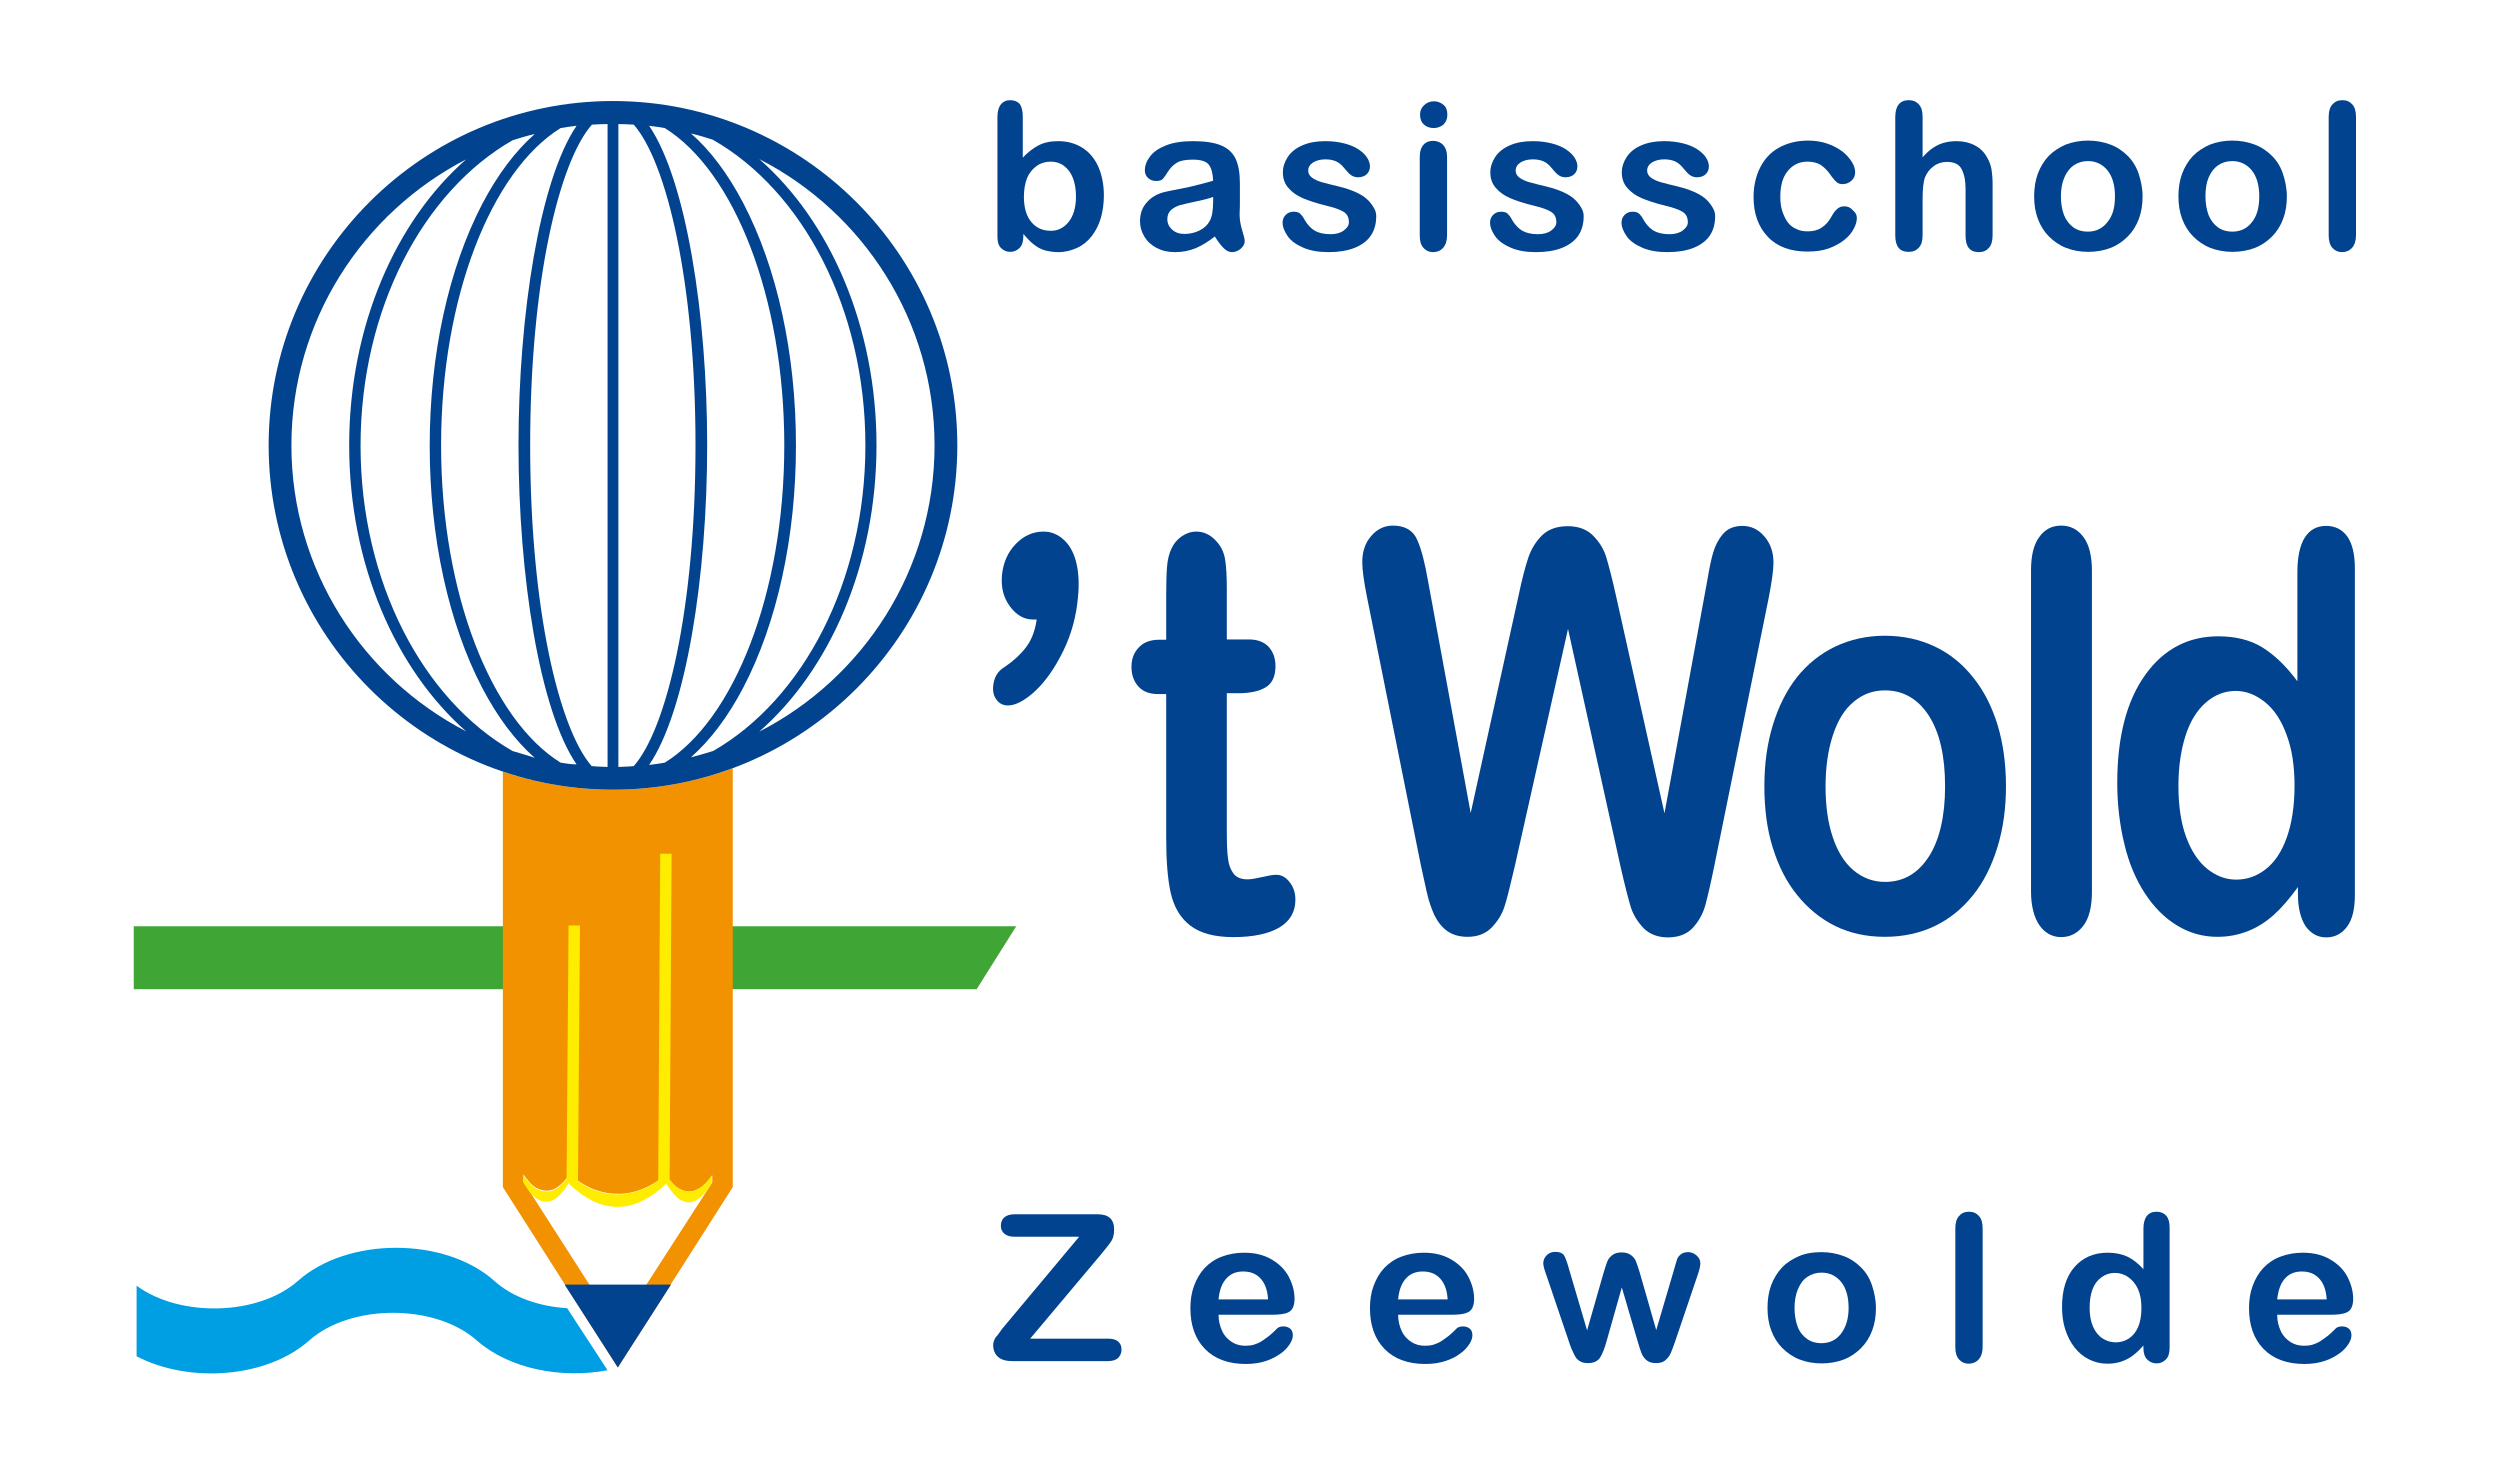
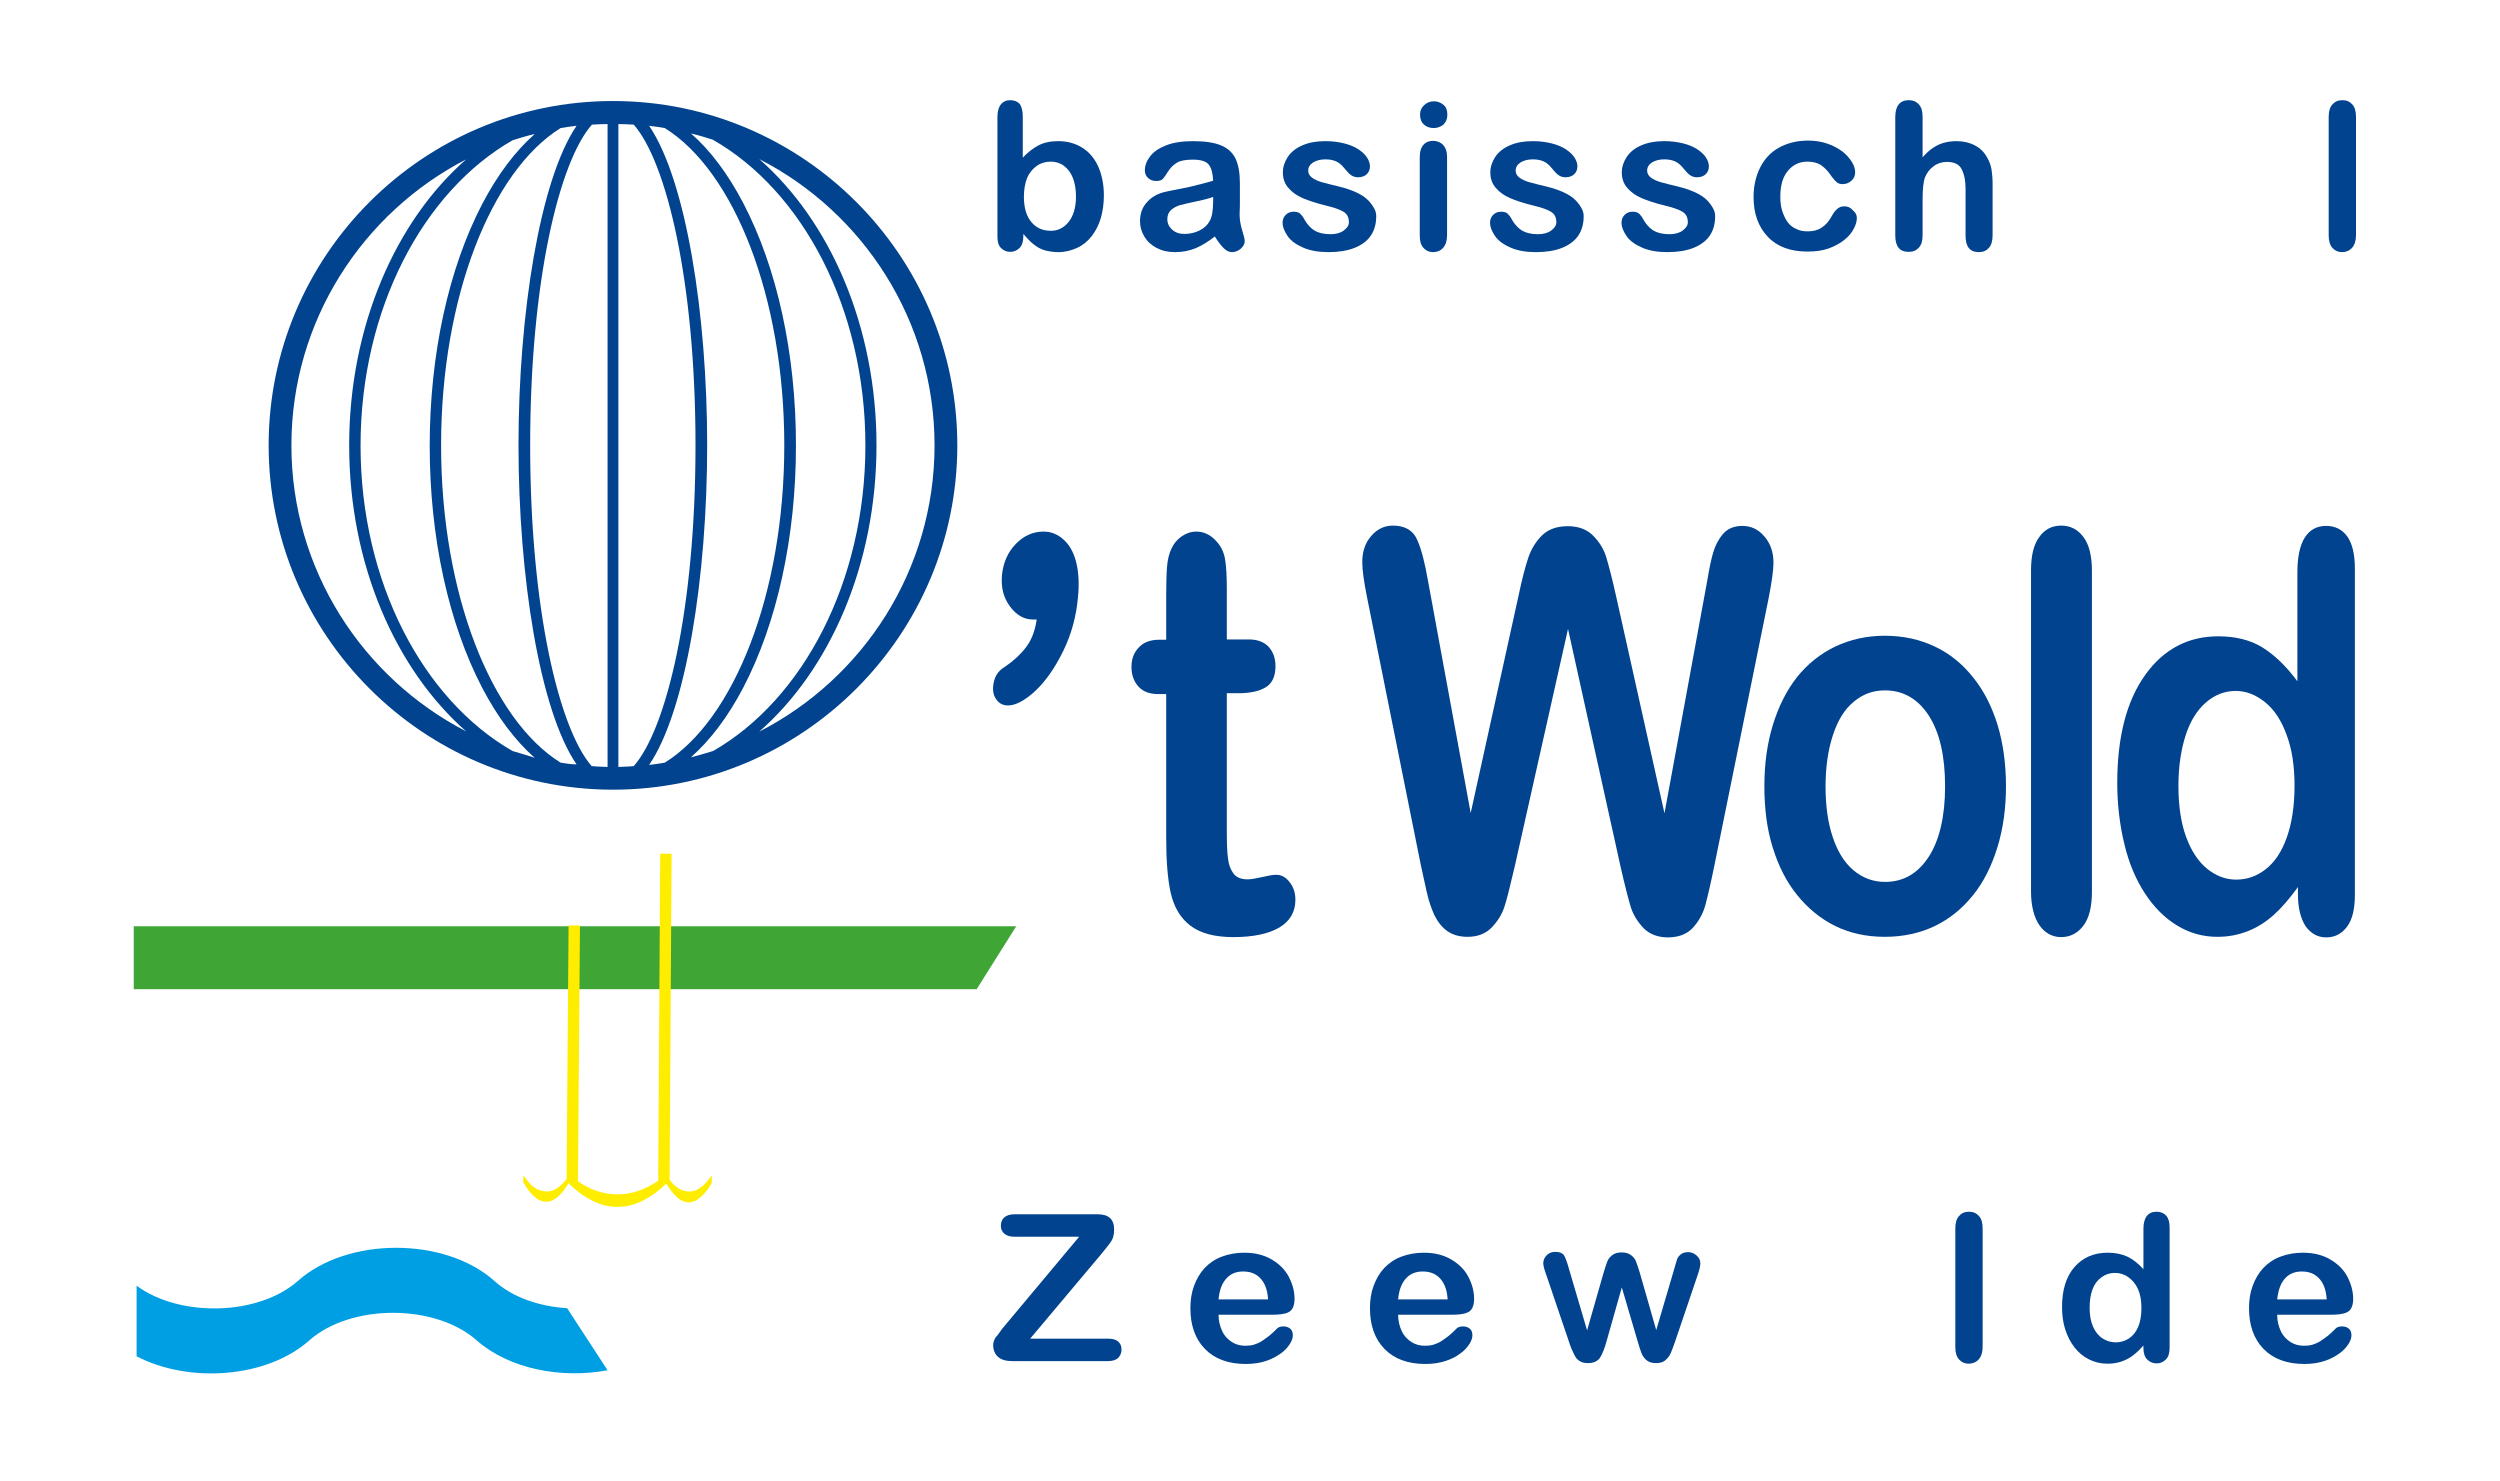
<svg xmlns="http://www.w3.org/2000/svg" version="1.1" id="CMYK" x="0px" y="0px" viewBox="0 0 878.5 520.3" style="enable-background:new 0 0 878.5 520.3;" xml:space="preserve">
  <style type="text/css">
	.st0{fill:#3FA535;}
	.st1{fill:#009FE3;}
	.st2{fill:#F39200;}
	.st3{fill:#FFED00;}
	.st4{fill:#01438F;}
</style>
  <g id="AFbeelding">
    <polygon class="st0" points="47,325.5 47,347.6 343.2,347.6 357.1,325.5  " />
    <path class="st1" d="M204.3,467.4l-5-7.7c-9.8-0.6-19.2-3.8-25.6-9.6c-17.4-15.5-51.6-15.5-69,0C90.8,462.4,63.2,463,48,451.8v24.8   c18.4,9.6,45.8,7.7,60.7-5.6c14.6-12.9,44.2-12.9,58.8,0c11.3,10,29.7,13.6,46,10.5L204.3,467.4" />
-     <path class="st2" d="M215.4,277.5C215.4,277.5,215.4,277.5,215.4,277.5C215.3,277.5,215.3,277.5,215.4,277.5   C215.3,277.5,215.3,277.5,215.4,277.5C215.3,277.5,215.3,277.5,215.4,277.5c-0.1,0-0.2,0-0.3,0c-13.4,0-26.3-2.3-38.4-6.3l0,145.9   v0.2h0.1l37.6,59l2.7,4.3l2.7-4.3l37.6-59h0.1v-0.2l0-147.1C244.4,274.8,230.2,277.5,215.4,277.5   C215.4,277.5,215.4,277.5,215.4,277.5z M234.2,412.7v0.5c1.1,1.4,1.9,2.4,2.4,2.9c0.8,0.8,1.6,1.4,2.4,1.8c1.1,0.5,2.1,0.8,3.2,0.8   c2.7,0,5.4-1.9,8.1-5.7v2.5L217.1,467l-33.2-51.8v-2.5c1.2,1.5,2,2.6,2.5,3.1c0.8,0.8,1.6,1.4,2.4,1.8c1.1,0.5,2.3,0.8,3.4,0.8   c2.7,0,5.2-1.9,7.8-5.6v-0.2c2.5,1.9,4.2,3.1,5.3,3.7c1.6,0.9,3.3,1.7,5.1,2.2c2.2,0.7,4.4,1,6.7,1   C222.8,419.6,228.5,417.3,234.2,412.7z" />
    <path class="st3" d="M242.2,418.7c-1.1,0-2.1-0.3-3.2-0.8c-0.8-0.4-1.7-1.1-2.4-1.8c-0.3-0.3-0.7-0.8-1.3-1.5L236,300l-4,0   l-0.7,114.9c-4.7,3.2-9.5,4.8-14.2,4.8c-2.2,0-4.5-0.3-6.7-1c-1.8-0.5-3.5-1.3-5.1-2.2c-0.6-0.3-1.3-0.8-2.2-1.5l0.7-89.8l-4,0   l-0.7,89.1c-2.3,2.9-4.5,4.4-6.9,4.4c-1.1,0-2.3-0.3-3.4-0.8c-0.8-0.4-1.7-1.1-2.4-1.8c-0.5-0.5-1.3-1.5-2.5-3.1v2.5   c1.4,2.4,2.8,4.2,4.2,5.3c1.2,1,2.5,1.5,3.8,1.5c1.5,0,3-0.7,4.4-2c1.4-1.3,2.6-2.9,3.6-4.7v0.3c3,2.9,6,5,9,6.4   c2.6,1.2,5.3,1.8,8.1,1.8c3.2,0,6.3-0.8,9.3-2.4c3-1.6,5.6-3.5,7.8-5.8c1.4,2.3,2.8,4,4.1,5.1c1.2,1,2.5,1.5,3.8,1.5   c1.5,0,3-0.7,4.4-2c1.4-1.3,2.7-2.9,3.7-4.8V413C247.6,416.8,244.9,418.7,242.2,418.7z" />
-     <polygon class="st4" points="235.8,451.4 198.4,451.4 217.1,480.5  " />
    <path class="st4" d="M215.4,35.5C215.4,35.5,215.4,35.5,215.4,35.5C215.3,35.5,215.3,35.5,215.4,35.5   C215.3,35.5,215.3,35.5,215.4,35.5C215.3,35.5,215.3,35.5,215.4,35.5C215.3,35.5,215.3,35.5,215.4,35.5   C215.3,35.5,215.3,35.5,215.4,35.5c-66.8,0-121,54.3-121,121c0,66.6,54.1,120.8,120.7,121c0.1,0,0.2,0,0.3,0c0,0,0,0,0,0   c0,0,0,0,0,0c0,0,0,0,0,0c0,0,0,0,0,0c0,0,0,0,0,0c66.7,0,121-54.3,121-121C336.4,89.8,282.1,35.5,215.4,35.5z M207.9,269.2   c-11.4-13.1-21.6-55.1-21.6-112.7c0-57.6,10.2-99.7,21.7-112.7c1.8-0.1,3.6-0.2,5.5-0.2v225.9C211.5,269.4,209.7,269.4,207.9,269.2   z M197,268c-24.3-15.1-42-59.3-42-111.5c0-52.1,17.7-96.4,42-111.5c1.8-0.3,3.7-0.6,5.6-0.8c-12.9,19-20.4,66.2-20.4,112.2   c0,46,7.4,93.2,20.4,112.2C200.7,268.6,198.9,268.3,197,268z M180.1,263.9c-31.4-18-53.4-59.3-53.4-107.3c0-48,22-89.3,53.4-107.3   c2.5-0.8,5.1-1.6,7.8-2.2c-6.8,6-13,14.2-18.4,24.5c-11.9,22.8-18.5,53-18.5,85.1c0,32.1,6.6,62.3,18.5,85.1   c5.4,10.3,11.6,18.5,18.4,24.5C185.3,265.4,182.7,264.7,180.1,263.9z M217.3,269.5V43.6c1.8,0,3.6,0.1,5.4,0.2   c11.5,13.1,21.7,55.1,21.7,112.7c0,57.6-10.2,99.7-21.7,112.7C221,269.4,219.2,269.4,217.3,269.5z M228.1,268.8   c13-19,20.4-66.2,20.4-112.3c0-46-7.4-93.2-20.4-112.3c1.9,0.2,3.7,0.5,5.5,0.8c24.3,15.1,42,59.3,42,111.5   c0,52.1-17.7,96.4-42,111.5C231.8,268.3,229.9,268.6,228.1,268.8z M242.8,266.1c6.8-6,13-14.2,18.4-24.5   c11.9-22.8,18.5-53,18.5-85.1c0-32.1-6.6-62.3-18.5-85.1c-5.4-10.3-11.6-18.6-18.4-24.5c2.6,0.6,5.2,1.4,7.7,2.2   c31.5,18,53.6,59.3,53.6,107.4c0,48.1-22.1,89.4-53.5,107.4C247.9,264.7,245.4,265.5,242.8,266.1z M102.4,156.5   c0-43.7,25-81.7,61.4-100.5c-24.8,21.7-41.1,58.7-41.1,100.5c0,41.8,16.3,78.7,41.1,100.5C127.4,238.2,102.4,200.2,102.4,156.5z    M266.8,257.1c24.8-21.7,41.2-58.7,41.2-100.6c0-41.9-16.4-78.9-41.2-100.6c36.5,18.7,61.6,56.8,61.6,100.6   C328.4,200.3,303.3,238.4,266.8,257.1z" />
  </g>
  <g id="Tekst">
    <g>
      <path class="st4" d="M675.6,41.1v14.2c1.2-1.4,2.4-2.5,3.6-3.3c1.2-0.8,2.4-1.4,3.8-1.8c1.4-0.4,2.9-0.6,4.5-0.6    c2.4,0,4.6,0.5,6.5,1.5c1.9,1,3.4,2.5,4.4,4.5c0.7,1.1,1.1,2.4,1.4,3.8c0.2,1.4,0.4,3.1,0.4,4.9v18.4c0,1.9-0.4,3.4-1.3,4.4    s-2,1.5-3.5,1.5c-3.2,0-4.7-1.9-4.7-5.8V66.5c0-3.1-0.5-5.4-1.4-7.1s-2.6-2.5-5.2-2.5c-1.7,0-3.3,0.5-4.6,1.5    c-1.4,1-2.4,2.3-3.1,4c-0.5,1.4-0.8,4-0.8,7.6v12.7c0,1.9-0.4,3.3-1.3,4.3s-2,1.5-3.6,1.5c-3.2,0-4.7-1.9-4.7-5.8V41.1    c0-1.9,0.4-3.4,1.2-4.4c0.8-1,2-1.5,3.5-1.5c1.5,0,2.7,0.5,3.6,1.5S675.6,39.1,675.6,41.1z" />
-       <path class="st4" d="M752.9,69c0,2.9-0.4,5.5-1.3,7.9c-0.9,2.4-2.2,4.5-3.9,6.2c-1.7,1.7-3.7,3.1-6,4s-5,1.4-7.9,1.4    c-2.9,0-5.5-0.5-7.8-1.4s-4.3-2.3-6-4c-1.7-1.7-3-3.8-3.9-6.2c-0.9-2.4-1.3-5-1.3-7.9c0-2.9,0.4-5.6,1.3-8    c0.9-2.4,2.2-4.5,3.8-6.2c1.7-1.7,3.7-3,6-4c2.4-0.9,5-1.4,7.8-1.4c2.9,0,5.5,0.5,7.9,1.4c2.4,0.9,4.4,2.3,6.1,4    c1.7,1.7,3,3.8,3.8,6.2S752.9,66.1,752.9,69z M743.2,69c0-3.9-0.9-7-2.6-9.1s-4-3.3-6.9-3.3c-1.9,0-3.5,0.5-5,1.5    c-1.4,1-2.5,2.4-3.3,4.3s-1.2,4.1-1.2,6.6c0,2.5,0.4,4.7,1.1,6.6c0.8,1.9,1.9,3.3,3.3,4.3c1.4,1,3.1,1.5,5,1.5    c2.9,0,5.2-1.1,6.9-3.3C742.4,75.9,743.2,72.9,743.2,69z" />
-       <path class="st4" d="M803.6,69c0,2.9-0.4,5.5-1.3,7.9c-0.9,2.4-2.2,4.5-3.9,6.2c-1.7,1.7-3.7,3.1-6,4s-5,1.4-7.9,1.4    c-2.9,0-5.5-0.5-7.8-1.4s-4.3-2.3-6-4c-1.7-1.7-3-3.8-3.9-6.2c-0.9-2.4-1.3-5-1.3-7.9c0-2.9,0.4-5.6,1.3-8    c0.9-2.4,2.2-4.5,3.8-6.2c1.7-1.7,3.7-3,6-4c2.4-0.9,5-1.4,7.8-1.4c2.9,0,5.5,0.5,7.9,1.4c2.4,0.9,4.4,2.3,6.1,4    c1.7,1.7,3,3.8,3.8,6.2S803.6,66.1,803.6,69z M793.9,69c0-3.9-0.9-7-2.6-9.1s-4-3.3-6.9-3.3c-1.9,0-3.5,0.5-5,1.5    c-1.4,1-2.5,2.4-3.3,4.3S775,66.5,775,69c0,2.5,0.4,4.7,1.1,6.6c0.8,1.9,1.9,3.3,3.3,4.3c1.4,1,3.1,1.5,5,1.5    c2.9,0,5.2-1.1,6.9-3.3C793.1,75.9,793.9,72.9,793.9,69z" />
      <path class="st4" d="M818.3,82.7V41.1c0-1.9,0.4-3.4,1.3-4.4s2-1.5,3.5-1.5s2.6,0.5,3.5,1.5c0.9,1,1.3,2.4,1.3,4.4v41.6    c0,1.9-0.5,3.4-1.4,4.4s-2.1,1.5-3.5,1.5c-1.4,0-2.5-0.5-3.4-1.5S818.3,84.6,818.3,82.7z" />
    </g>
    <g>
      <path class="st4" d="M364.3,217.7h-1.3c-3.1,0-5.8-1.5-8.1-4.6c-2.3-3.1-3.2-6.7-2.8-11c0.4-4.3,2-8,4.8-10.9    c2.8-2.9,6-4.4,9.8-4.4c2.6,0,4.9,0.9,6.9,2.7c2.1,1.8,3.6,4.4,4.5,7.8c0.9,3.4,1.2,7.6,0.7,12.6c-0.6,6.7-2.3,13-5.2,18.9    c-2.9,5.9-6.1,10.5-9.8,14c-3.7,3.4-6.9,5.1-9.6,5.1c-1.7,0-3.1-0.7-4-2c-1-1.3-1.4-2.9-1.2-4.8c0.3-3.1,1.6-5.3,4-6.7    c3.1-2.1,5.6-4.4,7.5-6.9C362.5,224.9,363.7,221.7,364.3,217.7z" />
    </g>
    <g>
      <path class="st4" d="M407.5,224.8h2.3v-15.8c0-4.2,0.1-7.5,0.3-9.9c0.2-2.4,0.7-4.5,1.5-6.2c0.8-1.8,2-3.3,3.6-4.4    c1.6-1.1,3.3-1.7,5.2-1.7c2.7,0,5.2,1.2,7.3,3.7c1.5,1.7,2.4,3.7,2.8,6.1s0.6,5.8,0.6,10.2v17.9h7.8c3,0,5.3,0.9,6.9,2.6    c1.6,1.8,2.4,4,2.4,6.8c0,3.5-1.1,6-3.4,7.4c-2.3,1.4-5.5,2.1-9.7,2.1h-4V292c0,4.1,0.1,7.3,0.4,9.5c0.2,2.2,0.9,4,1.9,5.4    c1,1.4,2.7,2.1,5,2.1c1.2,0,2.9-0.3,5.1-0.8c2.1-0.5,3.8-0.8,5-0.8c1.7,0,3.3,0.8,4.6,2.5c1.4,1.7,2.1,3.8,2.1,6.3    c0,4.2-1.9,7.5-5.6,9.7s-9.1,3.4-16.2,3.4c-6.7,0-11.7-1.4-15.2-4.1s-5.7-6.6-6.8-11.4c-1.1-4.9-1.6-11.4-1.6-19.5v-50.4H407    c-3.1,0-5.4-0.9-7-2.7c-1.6-1.8-2.4-4.1-2.4-6.8c0-2.8,0.8-5,2.5-6.8C401.8,225.7,404.2,224.8,407.5,224.8z" />
    </g>
    <g>
      <path class="st4" d="M569.5,304.7L551,221l-18.8,83.8c-1.5,6.4-2.6,10.9-3.5,13.7s-2.4,5.2-4.5,7.4c-2.1,2.2-5,3.3-8.5,3.3    c-2.9,0-5.2-0.7-7.1-2c-1.8-1.3-3.3-3.1-4.5-5.5c-1.1-2.4-2.1-5.2-2.8-8.5c-0.7-3.3-1.4-6.3-2-9.1L480.4,210    c-1.1-5.5-1.7-9.6-1.7-12.5c0-3.6,1-6.7,3.1-9.1c2.1-2.5,4.7-3.7,7.7-3.7c4.2,0,7.1,1.7,8.5,5c1.5,3.3,2.7,8.1,3.8,14.4l15,81.6    l16.8-76.3c1.2-5.8,2.4-10.3,3.4-13.3c1-3,2.6-5.7,4.8-7.9c2.2-2.2,5.3-3.3,9.1-3.3c3.9,0,6.9,1.2,9.1,3.5    c2.2,2.3,3.7,4.8,4.5,7.6c0.8,2.7,2,7.2,3.4,13.5l17,76.3l15-81.6c0.7-4.3,1.4-7.6,2.1-10c0.7-2.4,1.8-4.6,3.4-6.5    c1.6-1.9,3.9-2.9,6.9-2.9c3,0,5.6,1.2,7.7,3.7c2.1,2.4,3.2,5.5,3.2,9.2c0,2.6-0.6,6.8-1.7,12.5l-19.1,94.1c-1.3,6.4-2.4,11-3.2,14    c-0.9,3-2.3,5.5-4.4,7.8c-2.1,2.2-5,3.3-8.7,3.3c-3.5,0-6.4-1.1-8.5-3.2c-2.1-2.2-3.6-4.6-4.5-7.3    C572.2,315.9,571,311.3,569.5,304.7z" />
    </g>
    <g>
      <path class="st4" d="M704.9,276.3c0,7.8-1,14.9-3,21.4c-2,6.5-4.8,12.2-8.6,16.9c-3.8,4.7-8.2,8.3-13.4,10.8    c-5.2,2.5-11.1,3.8-17.6,3.8c-6.5,0-12.3-1.3-17.4-3.8s-9.6-6.2-13.4-10.9c-3.8-4.7-6.6-10.3-8.6-16.8c-2-6.4-2.9-13.6-2.9-21.4    c0-7.9,1-15.1,3-21.6c2-6.5,4.8-12.1,8.5-16.8c3.7-4.6,8.2-8.2,13.4-10.7c5.3-2.5,11.1-3.8,17.4-3.8c6.5,0,12.3,1.3,17.6,3.8    c5.3,2.5,9.8,6.2,13.5,10.9c3.8,4.7,6.6,10.3,8.6,16.8C703.9,261.3,704.9,268.4,704.9,276.3z M683.5,276.3    c0-10.6-1.9-18.9-5.7-24.8c-3.8-5.9-9-8.9-15.4-8.9c-4.2,0-7.8,1.3-11,4c-3.2,2.6-5.6,6.5-7.3,11.7c-1.7,5.1-2.6,11.2-2.6,18    c0,6.8,0.8,12.7,2.5,17.8c1.7,5.1,4.1,9,7.3,11.7c3.2,2.7,6.9,4.1,11.1,4.1c6.5,0,11.6-3,15.4-8.9S683.5,286.7,683.5,276.3z" />
      <path class="st4" d="M713.7,313.3V200.5c0-5.2,0.9-9.1,2.9-11.8c1.9-2.7,4.5-4,7.7-4c3.2,0,5.8,1.3,7.8,4c2,2.6,3,6.6,3,11.9    v112.8c0,5.3-1,9.2-3,11.9c-2,2.6-4.6,4-7.8,4c-3.1,0-5.7-1.4-7.6-4.1S713.7,318.4,713.7,313.3z" />
      <path class="st4" d="M807.5,314.3v-2.6c-2.9,4-5.7,7.3-8.5,9.8c-2.8,2.5-5.8,4.4-9.1,5.7c-3.3,1.3-6.8,2-10.7,2    c-5.1,0-9.8-1.3-14.2-4c-4.3-2.6-8.1-6.4-11.3-11.3c-3.2-4.9-5.6-10.6-7.2-17.3c-1.6-6.6-2.5-13.8-2.5-21.4    c0-16.3,3.3-28.9,9.8-38c6.5-9.1,15.1-13.6,25.7-13.6c6.1,0,11.3,1.3,15.5,3.9s8.3,6.5,12.3,11.9v-38.4c0-5.3,0.9-9.4,2.6-12.1    c1.7-2.7,4.2-4.1,7.5-4.1c3.2,0,5.7,1.3,7.5,3.8c1.7,2.5,2.6,6.2,2.6,11.1v114.8c0,5-0.9,8.7-2.8,11.2c-1.9,2.5-4.3,3.7-7.3,3.7    c-2.9,0-5.3-1.3-7.2-3.9C808.4,322.7,807.5,319,807.5,314.3z M765.5,276.1c0,7.1,0.9,13.1,2.7,18s4.3,8.7,7.4,11.2    c3.1,2.5,6.5,3.8,10.2,3.8c3.8,0,7.2-1.2,10.3-3.6c3.1-2.4,5.6-6,7.4-11c1.8-4.9,2.8-11.1,2.8-18.4c0-6.9-0.9-12.9-2.8-17.9    c-1.8-5-4.3-8.8-7.5-11.4c-3.2-2.6-6.6-4-10.4-4c-3.9,0-7.4,1.4-10.5,4.1c-3.1,2.7-5.5,6.6-7.1,11.6    C766.4,263.5,765.5,269.4,765.5,276.1z" />
    </g>
    <g>
      <path class="st4" d="M352.7,466.3l26.5-31.7h-22.7c-1.6,0-2.8-0.4-3.6-1.1s-1.2-1.6-1.2-2.8c0-1.2,0.4-2.2,1.2-2.9s2-1.1,3.6-1.1    h29.3c3.8,0,5.7,1.8,5.7,5.3c0,1.7-0.3,3-0.9,4s-1.9,2.6-3.8,4.9l-24.8,29.5h27.3c1.6,0,2.8,0.3,3.6,1c0.8,0.7,1.2,1.6,1.2,2.8    c0,1.2-0.4,2.2-1.2,3c-0.8,0.7-2,1.1-3.6,1.1h-33.5c-2.3,0-4-0.5-5.1-1.5c-1.1-1-1.7-2.4-1.7-4.1c0-0.6,0.1-1.1,0.3-1.6    c0.2-0.5,0.4-1,0.8-1.4s0.8-1,1.3-1.7S352.2,466.8,352.7,466.3z" />
      <path class="st4" d="M447,462h-18.8c0,2.2,0.5,4.1,1.3,5.8s2,2.9,3.4,3.8s3,1.3,4.7,1.3c1.1,0,2.2-0.1,3.1-0.4s1.9-0.7,2.8-1.3    s1.7-1.2,2.5-1.8s1.7-1.5,2.9-2.7c0.5-0.4,1.2-0.6,2.1-0.6c1,0,1.8,0.3,2.4,0.8s0.9,1.3,0.9,2.3c0,0.9-0.3,1.9-1,3    s-1.7,2.3-3.1,3.3s-3.1,2-5.2,2.7s-4.5,1.1-7.2,1.1c-6.2,0-11-1.8-14.4-5.3s-5.1-8.3-5.1-14.3c0-2.8,0.4-5.5,1.3-7.9    s2.1-4.5,3.7-6.2s3.6-3.1,6-4s5-1.4,7.9-1.4c3.8,0,7,0.8,9.7,2.4s4.7,3.6,6,6.1s2,5.1,2,7.7c0,2.4-0.7,4-2.1,4.7    S449.5,462,447,462z M428.2,456.6h17.4c-0.2-3.3-1.1-5.7-2.7-7.4s-3.6-2.4-6.1-2.4c-2.4,0-4.4,0.8-5.9,2.5    S428.5,453.3,428.2,456.6z" />
    </g>
    <g>
      <path class="st4" d="M510.1,462h-18.8c0,2.2,0.5,4.1,1.3,5.8s2,2.9,3.4,3.8s3,1.3,4.7,1.3c1.1,0,2.2-0.1,3.1-0.4s1.9-0.7,2.8-1.3    s1.7-1.2,2.5-1.8s1.7-1.5,2.9-2.7c0.5-0.4,1.2-0.6,2.1-0.6c1,0,1.8,0.3,2.4,0.8s0.9,1.3,0.9,2.3c0,0.9-0.3,1.9-1,3    s-1.7,2.3-3.1,3.3c-1.4,1.1-3.1,2-5.2,2.7s-4.5,1.1-7.2,1.1c-6.2,0-11-1.8-14.4-5.3s-5.1-8.3-5.1-14.3c0-2.8,0.4-5.5,1.3-7.9    s2.1-4.5,3.7-6.2s3.6-3.1,6-4s5-1.4,7.9-1.4c3.8,0,7,0.8,9.7,2.4c2.7,1.6,4.7,3.6,6,6.1s2,5.1,2,7.7c0,2.4-0.7,4-2.1,4.7    S512.6,462,510.1,462z M491.3,456.6h17.4c-0.2-3.3-1.1-5.7-2.7-7.4s-3.6-2.4-6.1-2.4c-2.4,0-4.4,0.8-5.9,2.5    S491.6,453.3,491.3,456.6z" />
      <path class="st4" d="M551.4,446.1l6.3,21.4l5.7-19.9c0.6-2.1,1.1-3.5,1.4-4.3s0.8-1.5,1.7-2.2s1.9-1,3.3-1c1.4,0,2.5,0.3,3.4,1    s1.4,1.4,1.7,2.2s0.8,2.2,1.4,4.2l5.7,19.9l6.3-21.4c0.4-1.5,0.8-2.7,1-3.4s0.7-1.3,1.3-1.8s1.5-0.8,2.6-0.8s2.1,0.4,3,1.2    s1.3,1.7,1.3,2.8c0,1-0.4,2.5-1.1,4.5l-7.8,23c-0.7,1.9-1.2,3.4-1.6,4.2s-1,1.6-1.8,2.3s-1.9,1-3.3,1c-1.5,0-2.6-0.4-3.4-1.1    s-1.4-1.6-1.8-2.7s-0.8-2.4-1.3-4.1l-5.5-18.7l-5.3,18.7c-0.7,2.6-1.5,4.6-2.3,5.9s-2.3,2-4.3,2c-1.1,0-2-0.2-2.7-0.6    s-1.4-1-1.8-1.8s-0.9-1.7-1.3-2.7s-0.7-1.9-0.9-2.5l-7.8-23c-0.8-2.2-1.2-3.6-1.2-4.5c0-1,0.4-2,1.2-2.8s1.8-1.2,3-1.2    c1.6,0,2.7,0.5,3.2,1.4S550.8,443.9,551.4,446.1z" />
    </g>
    <g>
-       <path class="st4" d="M659.2,459.6c0,2.9-0.4,5.5-1.3,7.9s-2.2,4.5-3.9,6.2s-3.7,3.1-6,4s-5,1.4-7.9,1.4c-2.9,0-5.5-0.5-7.8-1.4    s-4.3-2.3-6-4s-3-3.8-3.9-6.2s-1.3-5-1.3-7.9c0-2.9,0.4-5.6,1.3-8s2.2-4.5,3.8-6.2s3.7-3,6-4s5-1.4,7.8-1.4c2.9,0,5.5,0.5,7.9,1.4    s4.4,2.3,6.1,4s3,3.8,3.8,6.2S659.2,456.8,659.2,459.6z M649.6,459.6c0-3.9-0.9-7-2.6-9.1s-4-3.3-6.9-3.3c-1.9,0-3.5,0.5-5,1.5    s-2.5,2.4-3.3,4.3s-1.2,4.1-1.2,6.6c0,2.5,0.4,4.7,1.1,6.6s1.9,3.3,3.3,4.3s3.1,1.5,5,1.5c2.9,0,5.2-1.1,6.9-3.3    S649.6,463.5,649.6,459.6z" />
      <path class="st4" d="M687.1,473.3v-41.6c0-1.9,0.4-3.4,1.3-4.4s2-1.5,3.5-1.5s2.6,0.5,3.5,1.5s1.3,2.4,1.3,4.4v41.6    c0,1.9-0.5,3.4-1.4,4.4s-2.1,1.5-3.5,1.5c-1.4,0-2.5-0.5-3.4-1.5S687.1,475.2,687.1,473.3z" />
      <path class="st4" d="M753.2,473.7v-0.9c-1.3,1.5-2.6,2.7-3.8,3.6s-2.6,1.6-4.1,2.1s-3.1,0.7-4.8,0.7c-2.3,0-4.4-0.5-6.4-1.5    s-3.7-2.4-5.1-4.2s-2.5-3.9-3.3-6.4s-1.1-5.1-1.1-7.9c0-6,1.5-10.7,4.4-14s6.8-5,11.6-5c2.8,0,5.1,0.5,7,1.4s3.8,2.4,5.6,4.4    v-14.2c0-2,0.4-3.5,1.2-4.5s1.9-1.5,3.4-1.5s2.6,0.5,3.4,1.4s1.2,2.3,1.2,4.1v42.3c0,1.8-0.4,3.2-1.3,4.1s-1.9,1.4-3.3,1.4    c-1.3,0-2.4-0.5-3.3-1.4S753.2,475.4,753.2,473.7z M734.3,459.6c0,2.6,0.4,4.8,1.2,6.6s1.9,3.2,3.3,4.1s2.9,1.4,4.6,1.4    c1.7,0,3.2-0.4,4.6-1.3s2.5-2.2,3.3-4s1.2-4.1,1.2-6.8c0-2.6-0.4-4.8-1.2-6.6s-2-3.2-3.4-4.2s-3-1.5-4.7-1.5    c-1.8,0-3.3,0.5-4.7,1.5s-2.5,2.4-3.2,4.3S734.3,457.1,734.3,459.6z" />
      <path class="st4" d="M819,462h-18.8c0,2.2,0.5,4.1,1.3,5.8s2,2.9,3.4,3.8s3,1.3,4.7,1.3c1.1,0,2.2-0.1,3.1-0.4s1.9-0.7,2.8-1.3    s1.7-1.2,2.5-1.8s1.7-1.5,2.9-2.7c0.5-0.4,1.2-0.6,2.1-0.6c1,0,1.8,0.3,2.4,0.8s0.9,1.3,0.9,2.3c0,0.9-0.3,1.9-1,3    s-1.7,2.3-3.1,3.3s-3.1,2-5.2,2.7s-4.5,1.1-7.2,1.1c-6.2,0-11-1.8-14.4-5.3s-5.1-8.3-5.1-14.3c0-2.8,0.4-5.5,1.3-7.9    s2.1-4.5,3.7-6.2s3.6-3.1,6-4s5-1.4,7.9-1.4c3.8,0,7,0.8,9.7,2.4s4.7,3.6,6,6.1s2,5.1,2,7.7c0,2.4-0.7,4-2.1,4.7    S821.5,462,819,462z M800.2,456.6h17.4c-0.2-3.3-1.1-5.7-2.7-7.4s-3.6-2.4-6.1-2.4c-2.4,0-4.4,0.8-5.9,2.5    S800.6,453.3,800.2,456.6z" />
    </g>
    <g>
      <path class="st4" d="M359.4,40.7v14.7c1.8-1.9,3.6-3.3,5.5-4.3c1.9-1,4.2-1.5,7-1.5c3.2,0,6,0.8,8.4,2.3c2.4,1.5,4.3,3.7,5.6,6.6    c1.3,2.9,2,6.3,2,10.2c0,2.9-0.4,5.6-1.1,8s-1.8,4.5-3.2,6.3c-1.4,1.8-3.1,3.2-5.1,4.1s-4.2,1.5-6.6,1.5c-1.5,0-2.9-0.2-4.2-0.5    s-2.4-0.8-3.3-1.4c-0.9-0.6-1.7-1.2-2.3-1.8c-0.6-0.6-1.5-1.5-2.5-2.7V83c0,1.8-0.4,3.2-1.3,4.1c-0.9,0.9-2,1.4-3.3,1.4    c-1.4,0-2.4-0.5-3.3-1.4s-1.2-2.3-1.2-4.1V41.1c0-1.9,0.4-3.4,1.2-4.4c0.8-1,1.9-1.5,3.3-1.5c1.5,0,2.6,0.5,3.4,1.4    C359,37.6,359.4,39,359.4,40.7z M359.8,69.2c0,3.8,0.9,6.8,2.6,8.8c1.7,2.1,4,3.1,6.9,3.1c2.4,0,4.5-1,6.2-3.1    c1.7-2.1,2.6-5.1,2.6-9c0-2.5-0.4-4.7-1.1-6.5c-0.7-1.8-1.8-3.2-3.1-4.2c-1.3-1-2.9-1.5-4.7-1.5c-1.8,0-3.5,0.5-4.9,1.5    c-1.4,1-2.6,2.4-3.4,4.3C360.2,64.4,359.8,66.6,359.8,69.2z" />
      <path class="st4" d="M426.9,83.1c-2.3,1.8-4.6,3.2-6.7,4.1c-2.2,0.9-4.6,1.4-7.3,1.4c-2.5,0-4.6-0.5-6.5-1.5s-3.3-2.3-4.3-4    c-1-1.7-1.5-3.5-1.5-5.4c0-2.6,0.8-4.9,2.5-6.7c1.7-1.9,3.9-3.1,6.9-3.7c0.6-0.1,2.1-0.5,4.5-0.9c2.4-0.5,4.5-0.9,6.2-1.4    c1.7-0.4,3.6-0.9,5.6-1.5c-0.1-2.5-0.6-4.4-1.5-5.6c-0.9-1.2-2.8-1.8-5.6-1.8c-2.4,0-4.3,0.3-5.5,1c-1.2,0.7-2.3,1.7-3.2,3.1    c-0.9,1.4-1.5,2.3-1.9,2.7c-0.4,0.4-1.1,0.7-2.3,0.7c-1.1,0-2-0.3-2.8-1c-0.8-0.7-1.2-1.6-1.2-2.7c0-1.7,0.6-3.3,1.8-4.9    c1.2-1.6,3.1-2.9,5.6-3.9c2.5-1,5.7-1.5,9.5-1.5c4.2,0,7.5,0.5,9.9,1.5c2.4,1,4.1,2.6,5.1,4.7c1,2.2,1.5,5,1.5,8.6    c0,2.2,0,4.2,0,5.7c0,1.6,0,3.3-0.1,5.2c0,1.8,0.3,3.7,0.9,5.6c0.6,2,0.9,3.2,0.9,3.8c0,1-0.5,1.9-1.4,2.7c-0.9,0.8-2,1.2-3.1,1.2    c-1,0-2-0.5-2.9-1.4C429,86.2,428,84.9,426.9,83.1z M426.3,69.2c-1.4,0.5-3.5,1.1-6.1,1.6c-2.7,0.6-4.5,1-5.6,1.3    c-1,0.3-2,0.8-3,1.6c-0.9,0.8-1.4,1.9-1.4,3.3c0,1.5,0.6,2.7,1.7,3.7c1.1,1,2.5,1.5,4.3,1.5c1.9,0,3.7-0.4,5.3-1.2    c1.6-0.8,2.8-1.9,3.5-3.2c0.9-1.5,1.3-3.8,1.3-7.2V69.2z" />
      <path class="st4" d="M483.6,76c0,2.6-0.6,4.9-1.9,6.8c-1.3,1.9-3.2,3.3-5.7,4.3s-5.6,1.5-9.2,1.5c-3.4,0-6.4-0.5-8.9-1.6    s-4.3-2.4-5.4-4s-1.8-3.2-1.8-4.8c0-1.1,0.4-2,1.1-2.7c0.8-0.8,1.7-1.1,2.8-1.1c1,0,1.8,0.2,2.3,0.7s1.1,1.2,1.5,2.1    c1,1.7,2.2,3,3.5,3.8s3.2,1.3,5.6,1.3c1.9,0,3.5-0.4,4.7-1.3c1.2-0.9,1.8-1.8,1.8-2.9c0-1.7-0.6-2.9-1.9-3.7s-3.4-1.5-6.3-2.2    c-3.3-0.8-6-1.7-8.1-2.6c-2.1-0.9-3.7-2.1-5-3.6s-1.9-3.3-1.9-5.4c0-1.9,0.6-3.7,1.7-5.4c1.1-1.7,2.8-3.1,5.1-4.1s4.9-1.5,8.1-1.5    c2.5,0,4.7,0.3,6.7,0.8c2,0.5,3.6,1.2,5,2.1c1.3,0.9,2.3,1.8,3,2.9s1,2.1,1,3.1c0,1.1-0.4,2-1.1,2.7s-1.8,1.1-3.1,1.1    c-1,0-1.8-0.3-2.5-0.8s-1.5-1.4-2.4-2.5c-0.7-0.9-1.6-1.7-2.6-2.2s-2.3-0.8-4-0.8c-1.7,0-3.2,0.4-4.3,1.1s-1.7,1.7-1.7,2.8    c0,1,0.4,1.8,1.3,2.5c0.8,0.6,2,1.2,3.4,1.6s3.4,0.9,5.9,1.5c3,0.7,5.4,1.6,7.3,2.6c1.9,1,3.3,2.2,4.3,3.6S483.6,74.2,483.6,76z" />
      <path class="st4" d="M503.8,45c-1.3,0-2.5-0.4-3.4-1.2c-0.9-0.8-1.4-2-1.4-3.5c0-1.4,0.5-2.5,1.5-3.4s2.1-1.3,3.4-1.3    c1.2,0,2.3,0.4,3.3,1.2c1,0.8,1.4,2,1.4,3.5c0,1.5-0.5,2.6-1.4,3.5C506.2,44.6,505,45,503.8,45z M508.5,55v27.7    c0,1.9-0.5,3.4-1.4,4.4s-2.1,1.5-3.5,1.5s-2.5-0.5-3.4-1.5s-1.3-2.4-1.3-4.3V55.2c0-1.9,0.4-3.3,1.3-4.3c0.9-1,2-1.4,3.4-1.4    s2.6,0.5,3.5,1.4C508,51.9,508.5,53.2,508.5,55z" />
      <path class="st4" d="M556.5,76c0,2.6-0.6,4.9-1.9,6.8c-1.3,1.9-3.2,3.3-5.7,4.3s-5.6,1.5-9.2,1.5c-3.4,0-6.4-0.5-8.9-1.6    s-4.3-2.4-5.4-4s-1.8-3.2-1.8-4.8c0-1.1,0.4-2,1.1-2.7c0.8-0.8,1.7-1.1,2.8-1.1c1,0,1.8,0.2,2.3,0.7s1.1,1.2,1.5,2.1    c1,1.7,2.2,3,3.5,3.8s3.2,1.3,5.6,1.3c1.9,0,3.5-0.4,4.7-1.3c1.2-0.9,1.8-1.8,1.8-2.9c0-1.7-0.6-2.9-1.9-3.7s-3.4-1.5-6.3-2.2    c-3.3-0.8-6-1.7-8.1-2.6c-2.1-0.9-3.7-2.1-5-3.6s-1.9-3.3-1.9-5.4c0-1.9,0.6-3.7,1.7-5.4c1.1-1.7,2.8-3.1,5.1-4.1s4.9-1.5,8.1-1.5    c2.5,0,4.7,0.3,6.7,0.8c2,0.5,3.6,1.2,5,2.1c1.3,0.9,2.3,1.8,3,2.9s1,2.1,1,3.1c0,1.1-0.4,2-1.1,2.7s-1.8,1.1-3.1,1.1    c-1,0-1.8-0.3-2.5-0.8s-1.5-1.4-2.4-2.5c-0.7-0.9-1.6-1.7-2.6-2.2s-2.3-0.8-4-0.8c-1.7,0-3.2,0.4-4.3,1.1s-1.7,1.7-1.7,2.8    c0,1,0.4,1.8,1.3,2.5c0.8,0.6,2,1.2,3.4,1.6s3.4,0.9,5.9,1.5c3,0.7,5.4,1.6,7.3,2.6c1.9,1,3.3,2.2,4.3,3.6S556.5,74.2,556.5,76z" />
      <path class="st4" d="M602.7,76c0,2.6-0.6,4.9-1.9,6.8c-1.3,1.9-3.2,3.3-5.7,4.3s-5.6,1.5-9.2,1.5c-3.4,0-6.4-0.5-8.9-1.6    s-4.3-2.4-5.4-4s-1.8-3.2-1.8-4.8c0-1.1,0.4-2,1.1-2.7c0.8-0.8,1.7-1.1,2.8-1.1c1,0,1.8,0.2,2.3,0.7s1.1,1.2,1.5,2.1    c1,1.7,2.2,3,3.5,3.8s3.2,1.3,5.6,1.3c1.9,0,3.5-0.4,4.7-1.3c1.2-0.9,1.8-1.8,1.8-2.9c0-1.7-0.6-2.9-1.9-3.7s-3.4-1.5-6.3-2.2    c-3.3-0.8-6-1.7-8.1-2.6c-2.1-0.9-3.7-2.1-5-3.6s-1.9-3.3-1.9-5.4c0-1.9,0.6-3.7,1.7-5.4c1.1-1.7,2.8-3.1,5.1-4.1s4.9-1.5,8.1-1.5    c2.5,0,4.7,0.3,6.7,0.8c2,0.5,3.6,1.2,5,2.1c1.3,0.9,2.3,1.8,3,2.9s1,2.1,1,3.1c0,1.1-0.4,2-1.1,2.7s-1.8,1.1-3.1,1.1    c-1,0-1.8-0.3-2.5-0.8s-1.5-1.4-2.4-2.5c-0.7-0.9-1.6-1.7-2.6-2.2s-2.3-0.8-4-0.8c-1.7,0-3.2,0.4-4.3,1.1s-1.7,1.7-1.7,2.8    c0,1,0.4,1.8,1.3,2.5c0.8,0.6,2,1.2,3.4,1.6s3.4,0.9,5.9,1.5c3,0.7,5.4,1.6,7.3,2.6c1.9,1,3.3,2.2,4.3,3.6S602.7,74.2,602.7,76z" />
      <path class="st4" d="M652.5,76.6c0,1.2-0.4,2.5-1.1,3.8c-0.7,1.4-1.8,2.7-3.3,3.9s-3.3,2.2-5.5,3s-4.7,1.1-7.5,1.1    c-5.9,0-10.6-1.7-13.9-5.2c-3.3-3.5-5-8.1-5-13.9c0-3.9,0.8-7.4,2.3-10.4s3.7-5.4,6.6-7s6.3-2.5,10.3-2.5c2.5,0,4.8,0.4,6.8,1.1    c2.1,0.7,3.8,1.7,5.3,2.8c1.4,1.1,2.5,2.4,3.3,3.7s1.1,2.5,1.1,3.6c0,1.1-0.4,2.1-1.3,2.9c-0.9,0.8-1.9,1.2-3.1,1.2    c-0.8,0-1.5-0.2-2-0.6c-0.5-0.4-1.1-1.1-1.8-2c-1.2-1.8-2.4-3.1-3.7-4c-1.3-0.9-2.9-1.3-4.9-1.3c-2.8,0-5.1,1.1-6.9,3.3    s-2.6,5.2-2.6,9.1c0,1.8,0.2,3.5,0.7,5s1.1,2.8,1.9,3.9c0.8,1.1,1.9,1.9,3.1,2.4c1.2,0.6,2.5,0.8,3.9,0.8c1.9,0,3.6-0.4,4.9-1.3    c1.4-0.9,2.6-2.2,3.6-4.1c0.6-1.1,1.2-1.9,1.9-2.5c0.7-0.6,1.5-0.9,2.5-0.9c1.2,0,2.1,0.4,2.9,1.3    C652.1,74.7,652.5,75.6,652.5,76.6z" />
    </g>
  </g>
</svg>